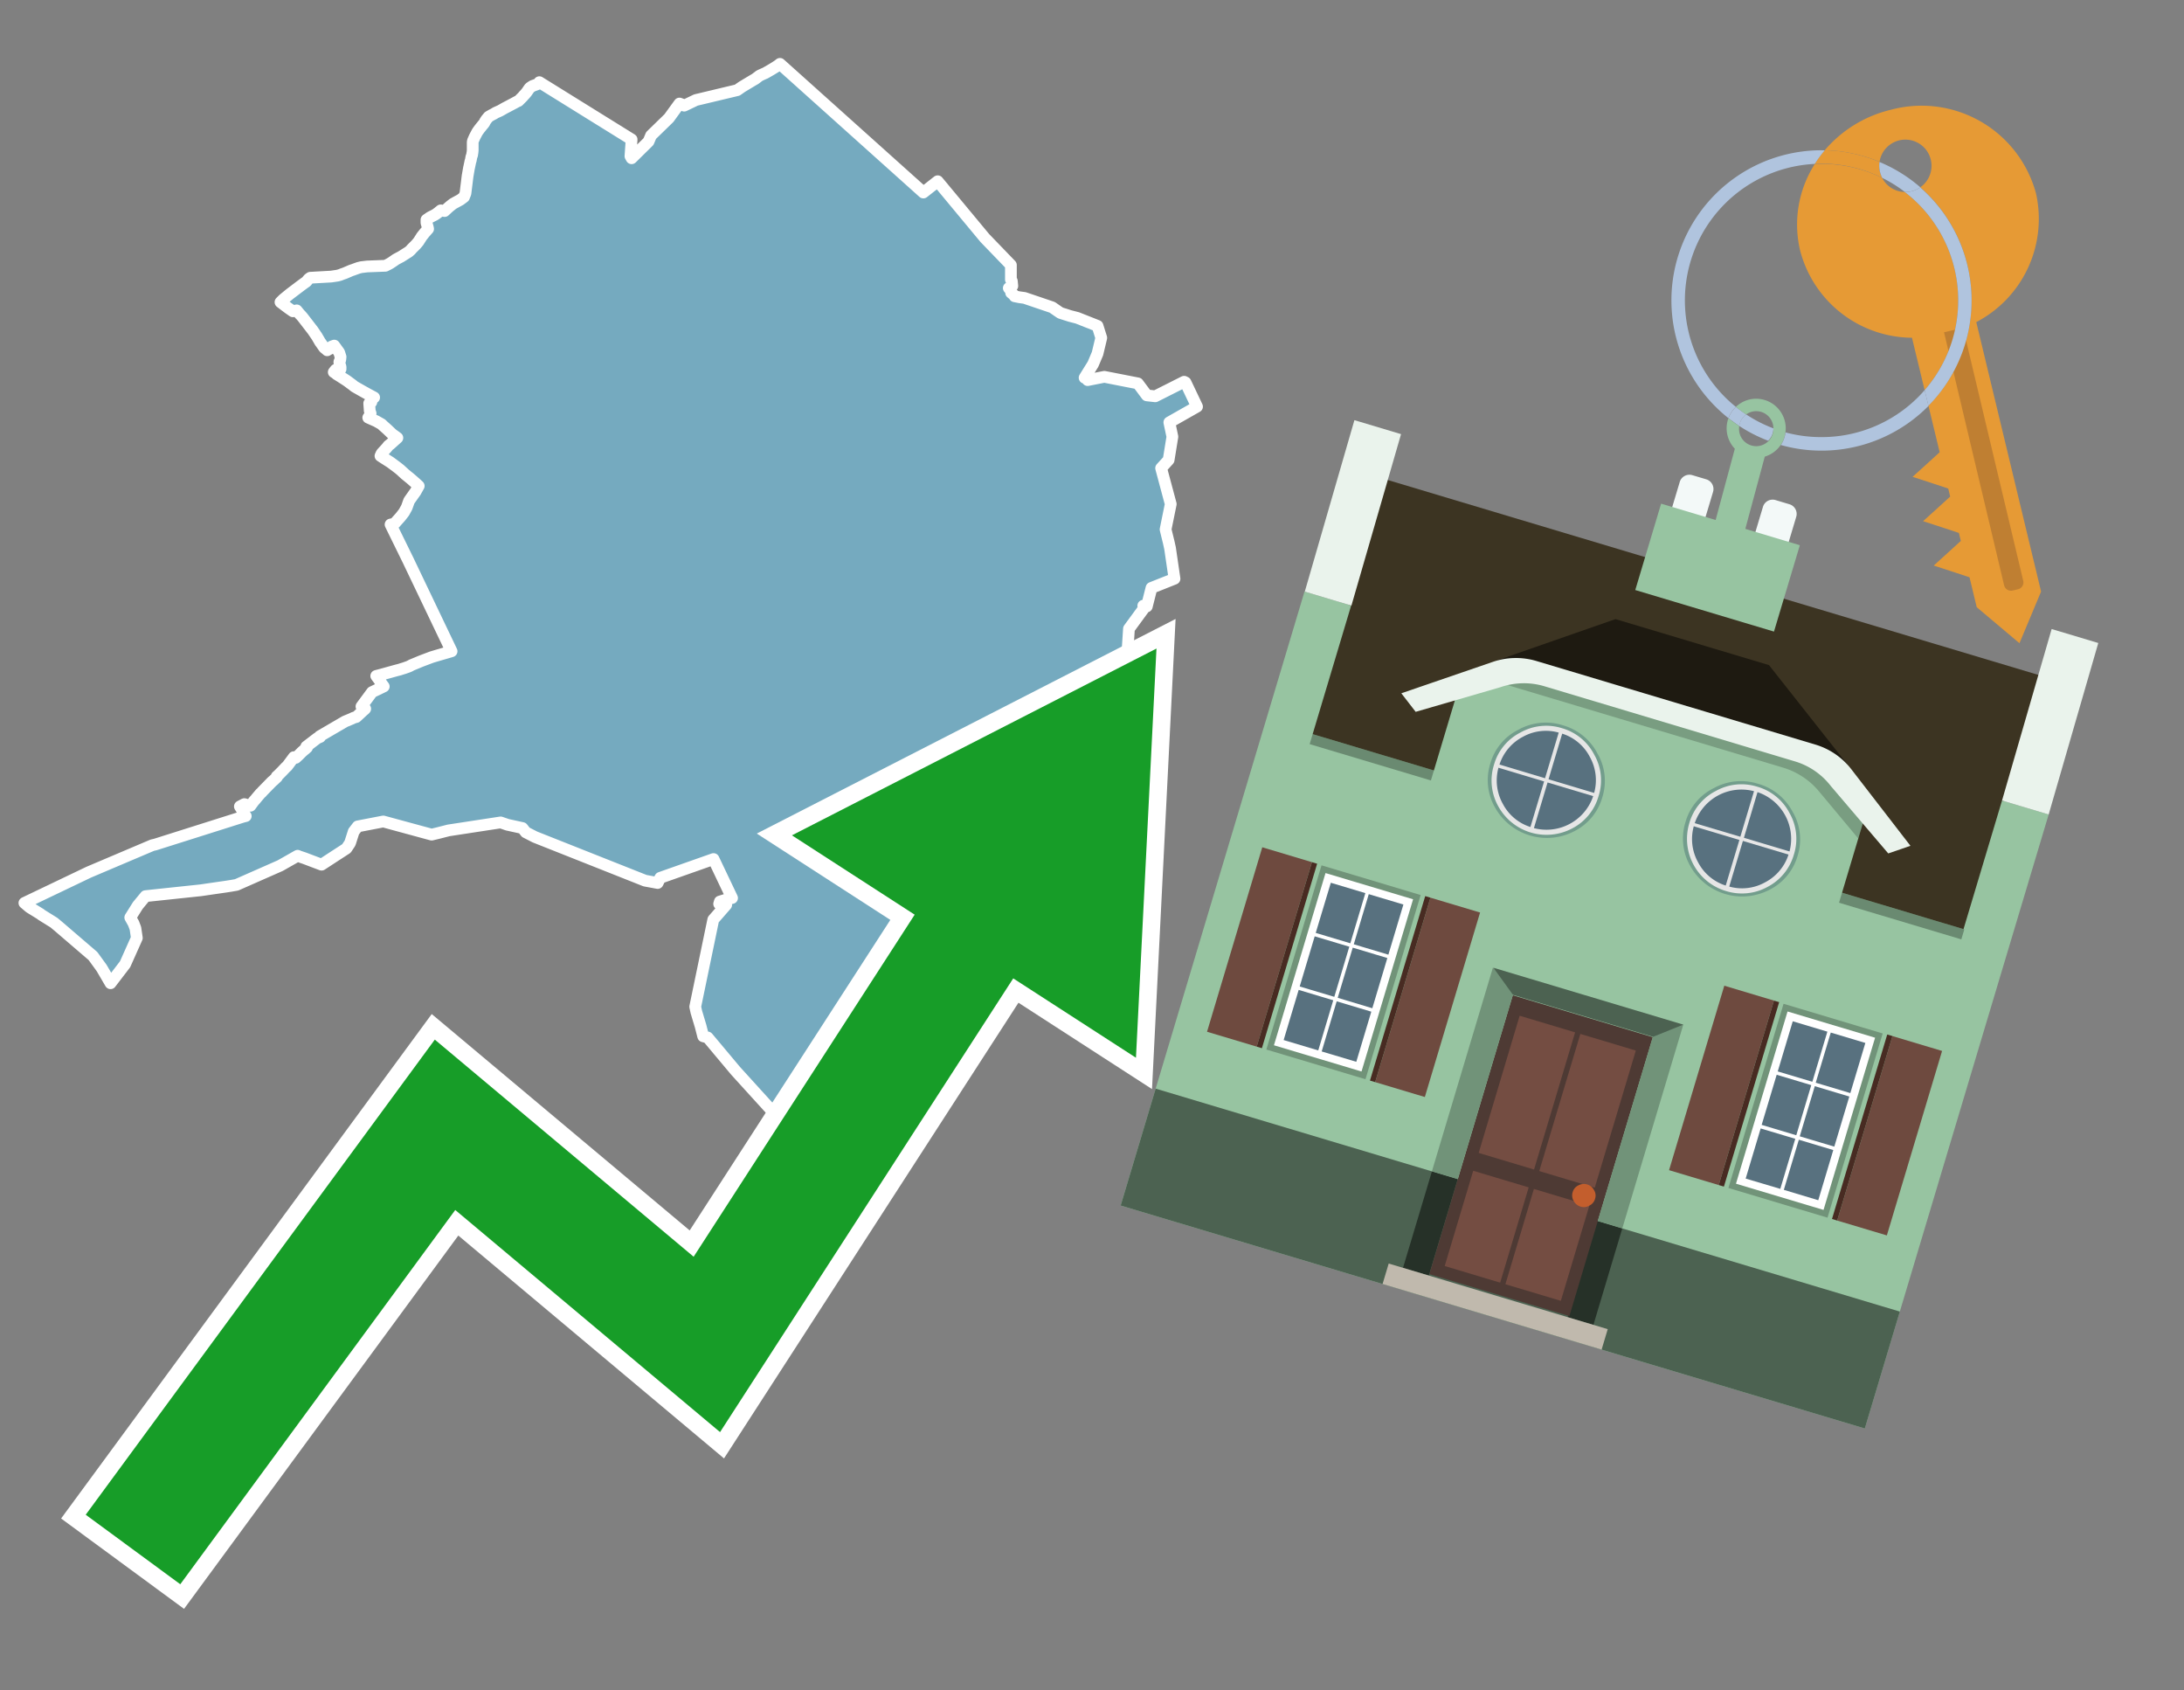
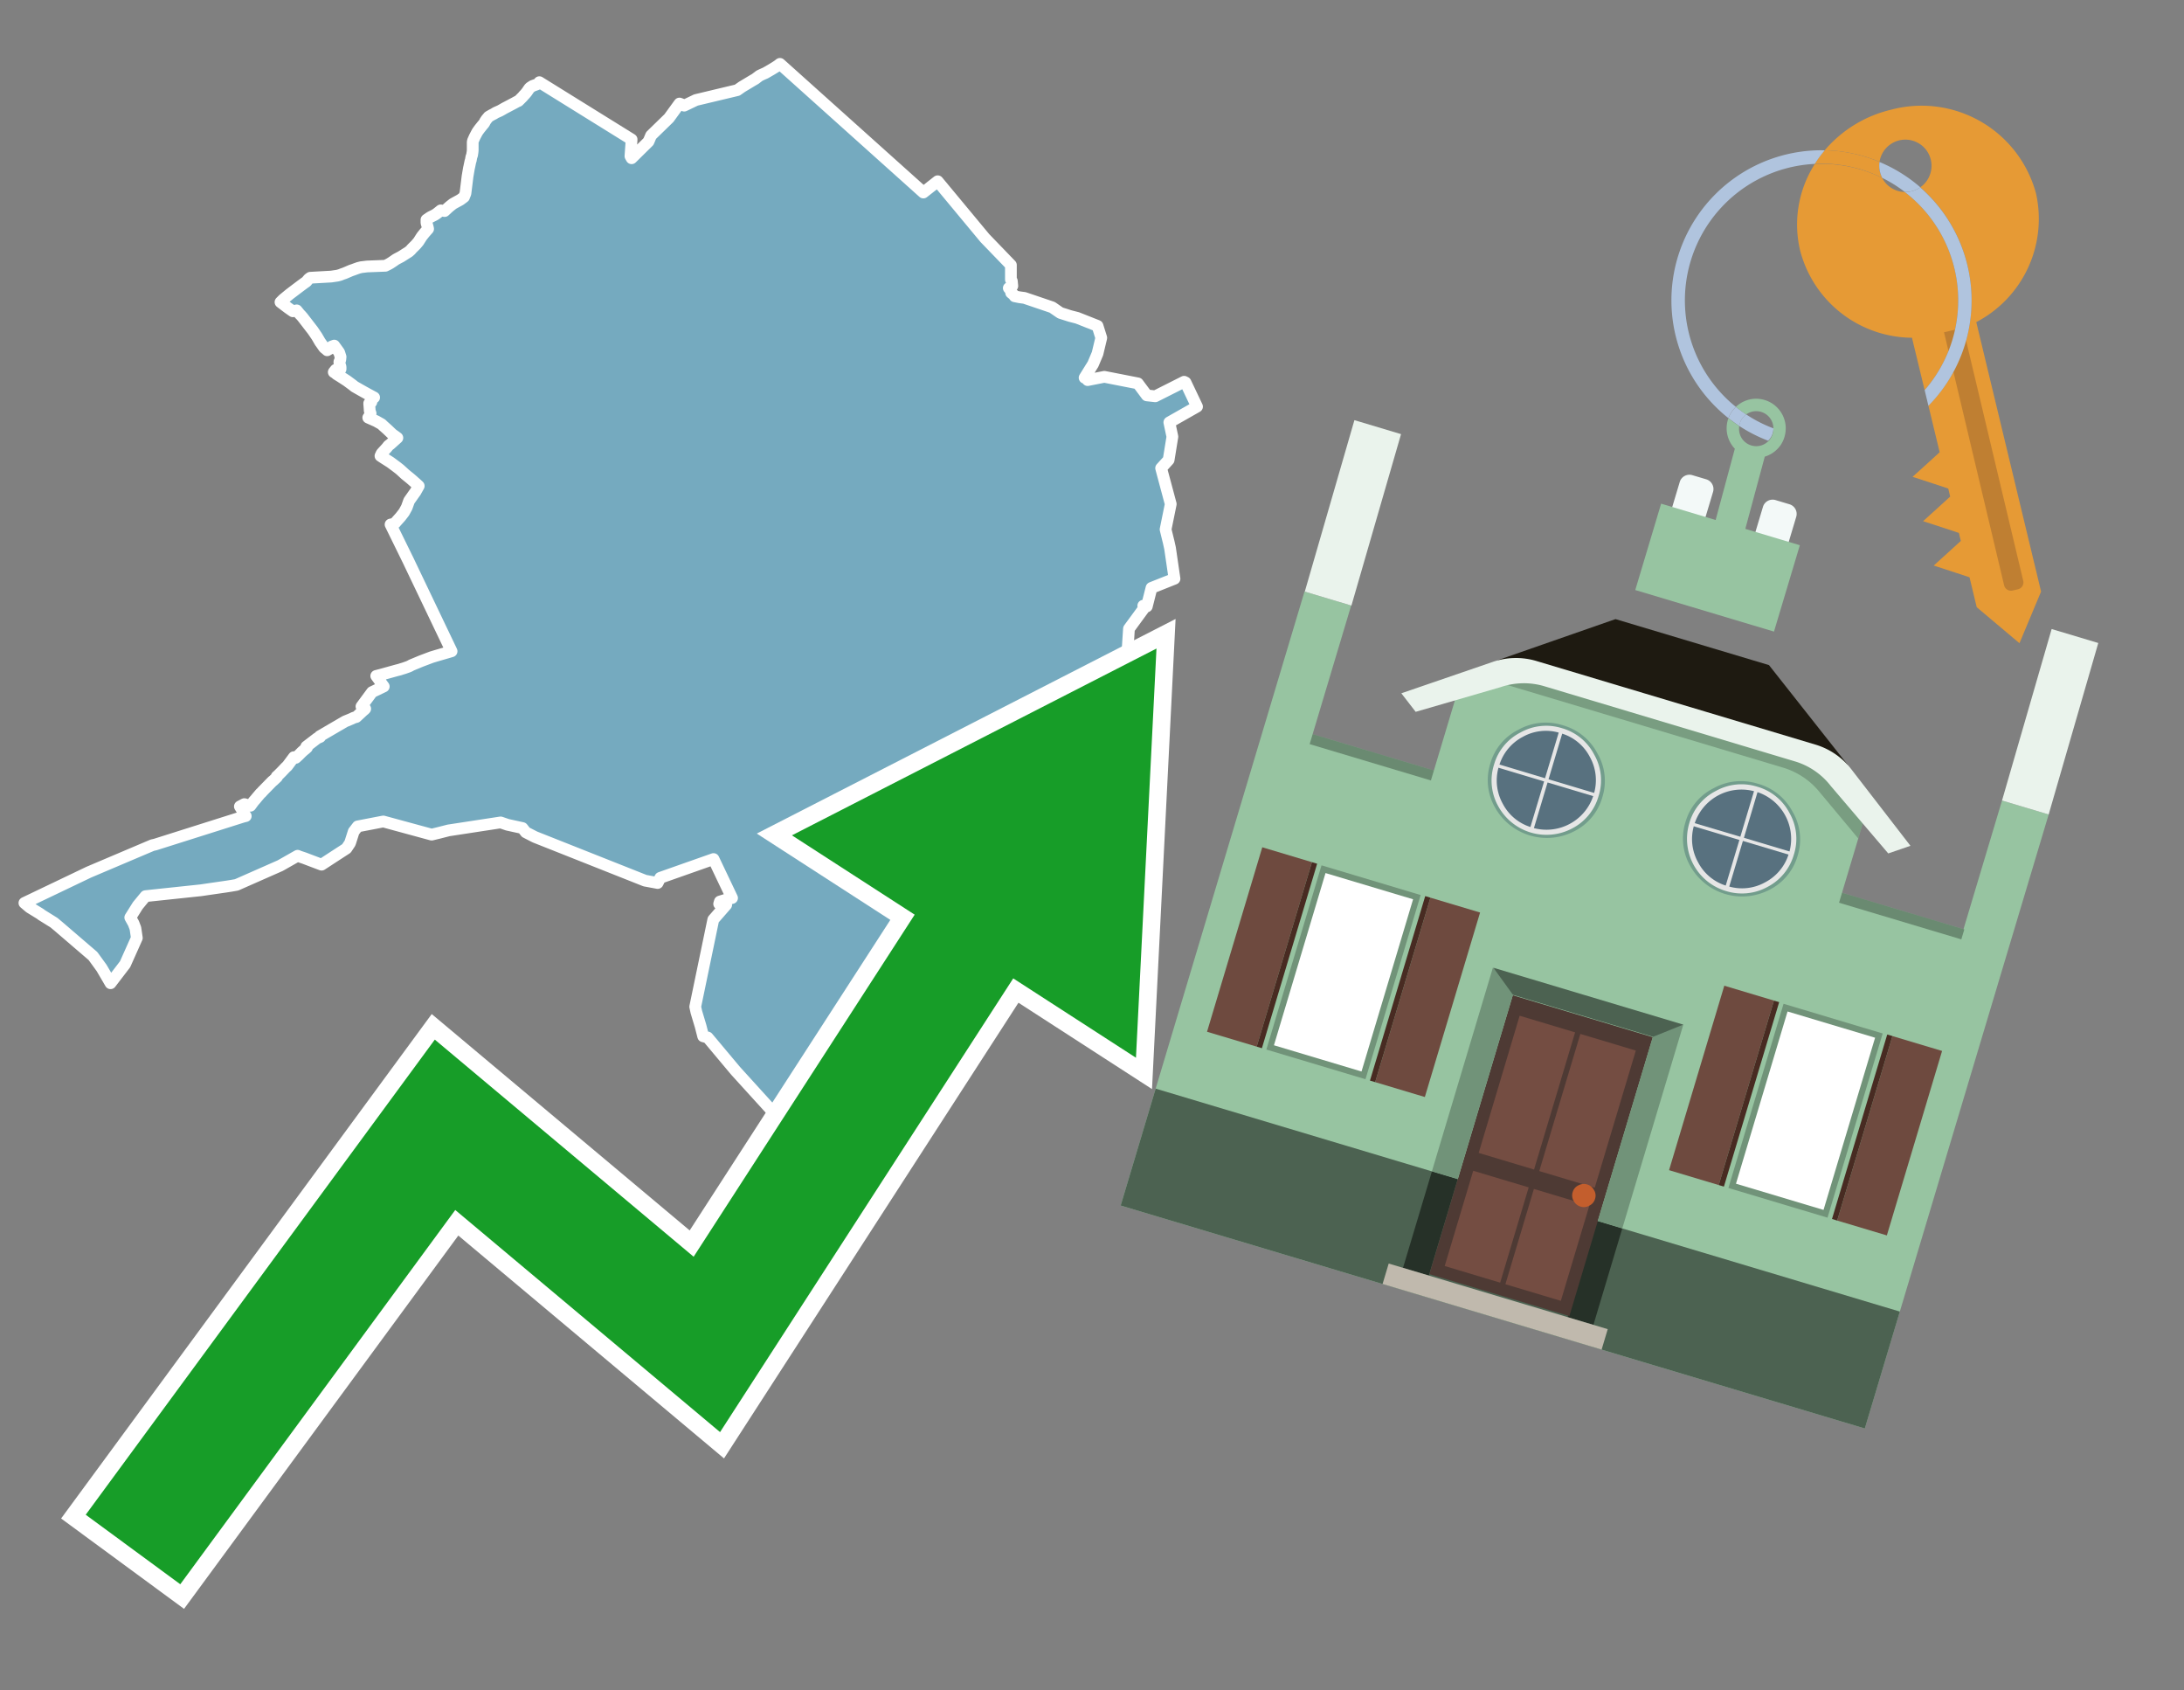
<svg xmlns="http://www.w3.org/2000/svg" id="Text" width="93.05" height="72" viewBox="0 0 93.05 72">
  <rect x="0" y="0" width="93.05" height="72" fill="#808080" stroke="none" />
  <polygon points="14.24,14.72 14.13,14.76 14.06,14.85 13.94,14.92 13.91,14.89 13.81,14.81 13.67,14.61 13.64,14.57 13.5,14.33 13.33,14.08 12.89,13.51 12.82,13.43 12.77,13.38 12.64,13.22 12.48,13.26 12.28,13.12 12.12,13 11.95,12.87 11.99,12.83 12.07,12.75 12.35,12.52 12.76,12.21 12.84,12.15 12.99,12.04 13.05,12 13.15,11.88 13.22,11.83 14.11,11.78 14.38,11.74 14.49,11.71 14.59,11.67 14.68,11.64 14.96,11.52 15.05,11.49 15.13,11.46 15.27,11.41 15.39,11.38 15.64,11.35 16.42,11.32 16.56,11.25 16.63,11.21 16.78,11.11 16.85,11.06 16.9,11.03 17.09,10.93 17.42,10.72 17.51,10.64 17.53,10.61 17.62,10.52 17.72,10.42 17.78,10.35 17.83,10.29 17.97,10.07 18.09,9.92 18.16,9.84 18.24,9.75 18.23,9.7 18.22,9.66 18.17,9.49 18.17,9.36 18.3,9.27 18.35,9.24 18.51,9.16 18.56,9.13 18.63,9.08 18.78,8.96 18.94,8.99 19.08,8.86 19.16,8.79 19.3,8.68 19.39,8.63 19.61,8.51 19.77,8.39 19.78,8.36 19.83,8.24 19.84,8.16 19.92,7.51 19.98,7.16 19.99,7.12 20.04,6.88 20.06,6.82 20.08,6.7 20.11,6.61 20.12,6.58 20.12,6.54 20.13,6.5 20.14,6.4 20.14,6.36 20.14,6.25 20.14,6.19 20.14,6.09 20.14,6.06 20.15,6 20.19,5.91 20.22,5.84 20.32,5.65 20.35,5.6 20.43,5.49 20.55,5.34 20.61,5.27 20.65,5.21 20.66,5.18 20.68,5.15 20.72,5.09 20.82,4.97 20.96,4.89 21.04,4.85 21.12,4.8 21.3,4.72 21.39,4.67 21.44,4.64 21.53,4.59 21.59,4.56 21.93,4.38 22.02,4.33 22.09,4.3 22.18,4.21 22.21,4.18 22.27,4.12 22.32,4.06 22.36,4.02 22.42,3.95 22.45,3.91 22.54,3.78 22.57,3.74 22.69,3.66 22.86,3.6 22.96,3.55 22.98,3.5 26.91,5.94 26.86,6.65 26.91,6.74 27.63,6.03 27.74,5.77 28.5,5.03 28.95,4.41 29.06,4.45 29.15,4.5 29.65,4.26 31.41,3.84 31.61,3.7 32.06,3.43 32.18,3.36 32.35,3.23 32.43,3.19 32.54,3.14 32.61,3.11 32.87,2.96 33.08,2.83 33.14,2.79 33.23,2.72 39.34,8.2 39.95,7.72 41.96,10.14 43.07,11.29 43.07,11.91 43.09,11.94 43.11,11.97 43.13,12.18 42.98,12.27 43.05,12.35 43.08,12.4 43.08,12.47 43.19,12.56 43.23,12.62 43.43,12.66 43.65,12.69 44.83,13.09 44.96,13.18 45.12,13.29 45.18,13.33 45.59,13.46 45.9,13.54 46.76,13.88 46.92,14.39 46.76,15.06 46.57,15.51 46.21,16.09 46.33,16.12 46.34,16.19 47.05,16.05 48.48,16.33 48.86,16.84 49.22,16.88 50.45,16.26 50.51,16.29 51,17.32 49.82,17.99 49.95,18.6 49.79,19.59 49.47,19.94 49.88,21.47 49.66,22.55 49.76,22.96 49.79,23.08 49.85,23.35 50.04,24.65 49.06,25.04 48.86,25.83 48.71,25.8 48.73,25.92 48.1,26.78 48.04,27.7 47.95,27.9 47.9,27.96 47.69,28.05 47.7,28.1 47.74,28.26 47.74,28.29 48,28.43 47.93,28.61 47.93,28.66 47.93,28.7 48,28.82 48.07,29.15 47.89,30.13 47.55,30.37 46.86,32.6 47.03,32.74 47.08,32.78 47.17,32.84 47.61,33.14 47.89,33.33 47.94,33.36 47.89,33.41 47.83,33.48 47.78,33.55 47.75,33.6 47.74,33.66 47.72,33.82 47.72,33.89 47.66,34.2 47.63,34.42 47.54,34.87 47.52,34.91 47.47,34.96 47.24,35.09 47.16,35.16 47.09,35.23 47.03,35.34 46.96,35.52 46.92,35.61 46.68,35.68 46.69,35.71 46.73,35.74 46.77,35.78 46.8,35.82 46.81,35.86 46.77,36.03 46.77,36.07 46.78,36.17 46.77,36.2 46.75,36.25 46.7,36.3 46.61,36.39 46.31,36.36 46.15,36.42 46.01,36.65 45.99,36.69 45.99,36.73 46,36.76 46.01,36.8 46.15,36.97 46.18,37.01 46.19,37.05 46.19,37.08 46.1,37.18 46.09,37.24 46.1,37.29 46.12,37.32 46.14,37.35 46.17,37.45 46.18,37.48 46.19,37.54 46.18,37.58 46.17,37.65 46.15,37.79 46.11,37.82 45.92,37.96 45.84,38 45.72,38.05 45.68,38.08 45.64,38.13 45.54,38.29 45.49,38.37 45.3,38.73 45.27,38.79 45.21,38.89 44.87,39.51 44.8,39.63 44.81,39.77 44.79,39.81 44.76,39.85 44.73,39.88 44.46,39.99 44.39,40.02 44.34,40.05 44.25,40.12 44.22,40.15 44.14,40.2 43.96,40.24 43.73,40.28 43.51,40.34 43.37,40.42 43.32,40.47 43.29,40.5 43.25,40.53 43.07,40.6 42.99,40.63 42.78,40.66 42.57,40.69 42.31,40.88 42.21,40.97 41.68,41.41 41.52,41.54 41.42,41.62 41.35,41.67 41.28,41.72 41.25,41.76 41.2,41.83 41.03,42.07 41.01,42.1 40.96,42.02 40.91,41.93 40.82,41.79 40.39,40.91 40.14,41.02 40.08,41.1 40.05,41.14 39.96,41.19 39.84,41.26 39.72,41.33 39.61,41.38 39.48,41.46 39.41,41.5 39.29,41.57 38.76,41.99 38.54,42.25 38.5,42.29 38.44,42.36 38.37,42.43 38.31,42.51 38.24,42.58 38.19,42.64 38.16,42.67 38.13,42.7 38.04,42.81 37.95,42.91 37.91,42.95 37.87,43 37.85,43.03 37.73,43.16 37.56,43.33 37.47,43.43 37.37,43.54 37.44,43.6 37.49,43.64 37.72,43.83 37.84,43.89 37.88,43.93 38.51,44.37 38.73,44.53 39.18,44.89 39.64,45.22 39.81,45.41 39.87,45.5 39.71,45.67 39.67,45.72 39.64,45.8 39.63,45.87 39.62,45.93 39.61,45.98 39.59,46.03 39.55,46.11 39.44,46.23 39.37,46.27 39.26,46.32 39.19,46.38 39.14,46.41 39.08,46.46 39,46.52 38.97,46.55 38.91,46.58 38.77,46.62 38.75,46.65 38.74,46.68 38.67,46.88 38.65,46.93 38.63,47.06 38.57,47.34 38.52,47.51 38.51,47.58 38.49,47.61 38.41,47.75 38.37,47.86 38.36,47.89 38.33,47.97 38.26,48.11 38.17,48.31 38.14,48.38 38.1,48.44 38.07,48.48 37.91,48.79 37.85,48.88 37.67,48.82 37.46,48.76 37.29,48.69 37.23,48.62 37.18,48.66 36.99,49.02 36.94,49.18 36.92,49.21 36.88,49.27 33.83,48.35 31.34,45.61 30.15,44.19 29.96,44.14 29.85,43.71 29.67,43.11 29.62,42.88 30.39,39.17 30.94,38.54 30.64,38.5 30.67,38.4 30.93,38.32 31.19,38.25 30.4,36.59 28.13,37.39 28.02,37.61 27.48,37.51 22.79,35.65 22.4,35.45 22.26,35.27 21.62,35.13 21.33,35.03 19.11,35.37 18.68,35.48 18.39,35.55 16.33,34.99 15.24,35.2 15.07,35.42 14.92,35.89 14.9,35.93 14.76,36.14 14.19,36.51 13.7,36.83 12.96,36.55 12.75,36.48 12.68,36.45 11.94,36.87 10.08,37.69 9.85,37.73 9.66,37.76 8.9,37.87 8.56,37.92 6.2,38.17 5.87,38.57 5.55,39.08 5.69,39.33 5.77,39.54 5.83,39.95 5.33,41.07 4.71,41.88 4.33,41.23 3.96,40.72 2.48,39.45 2.3,39.3 1.77,38.97 1.72,38.93 1.28,38.66 1.24,38.63 1.04,38.46 3.78,37.15 6.49,36 6.62,35.97 10.35,34.79 10.47,34.76 10.44,34.72 10.35,34.6 10.32,34.51 10.22,34.35 10.41,34.25 10.67,34.32 10.81,34.13 10.89,34.04 10.93,33.99 11.1,33.79 11.15,33.75 11.17,33.72 11.6,33.28 11.64,33.25 11.8,33.1 11.79,33.07 11.84,33.03 11.89,32.98 11.97,32.9 12,32.87 12.19,32.67 12.23,32.64 12.52,32.25 12.6,32.28 12.72,32.17 12.75,32.14 12.81,32.08 12.86,32.03 12.95,31.95 12.99,31.92 13.08,31.84 13.05,31.8 13.52,31.44 13.64,31.39 13.62,31.36 14.7,30.73 14.87,30.66 14.99,30.61 15.07,30.57 15.18,30.54 15.47,30.27 15.52,30.23 15.56,30.19 15.4,30.09 15.85,29.48 16.35,29.24 16.32,29.2 16.26,29.12 16.21,29.04 16.16,28.97 16.11,28.9 16.08,28.86 16.03,28.79 16.26,28.73 16.8,28.58 16.91,28.55 17.03,28.52 17.12,28.49 17.22,28.46 17.39,28.4 17.46,28.37 17.53,28.33 17.82,28.21 17.94,28.16 18.39,27.99 18.59,27.93 19.14,27.77 19.24,27.74 17.39,23.87 16.64,22.34 16.78,22.31 16.83,22.28 16.88,22.22 17.06,22.02 17.2,21.84 17.22,21.81 17.27,21.72 17.33,21.61 17.43,21.33 17.67,20.99 17.7,20.95 17.84,20.7 17.72,20.59 17.64,20.52 17.48,20.38 17.27,20.21 17.04,20 16.9,19.89 16.63,19.69 16.3,19.48 16.21,19.42 16.26,19.31 16.38,19.18 16.48,19.07 16.55,18.98 16.63,18.92 16.93,18.65 16.71,18.49 16.5,18.29 16.32,18.13 16.26,18.07 16.03,17.94 15.69,17.79 15.73,17.73 15.79,17.61 15.77,17.55 15.75,17.49 15.75,17.45 15.73,17.18 15.82,17.13 15.84,17.05 15.85,16.99 15.94,16.93 15.66,16.78 15.48,16.68 15.11,16.47 15.01,16.39 14.78,16.22 14.47,16.02 14.34,15.94 14.3,15.9 14.22,15.85 14.3,15.75 14.51,15.72 14.51,15.63 14.46,15.46 14.46,15.41 14.49,15.35 14.5,15.3 14.51,15.2 14.45,15.01 " fill="#75aabf" stroke="#fff" stroke-linejoin="round" stroke-width="0.5" />
  <polygon points="49.272 27.624 33.741 35.58 38.97 38.959 29.553 53.529 18.525 44.281 3.652 64.518 7.681 67.479 19.396 51.538 30.678 60.999 43.169 41.673 48.398 45.053 49.272 27.624" fill="none" stroke="#fff" stroke-miterlimit="10" stroke-width="1.5" />
  <polygon points="49.272 27.624 33.741 35.58 38.97 38.959 29.553 53.529 18.525 44.281 3.652 64.518 7.681 67.479 19.396 51.538 30.678 60.999 43.169 41.673 48.398 45.053 49.272 27.624" fill="#179d28" />
  <path d="M80.19,7.577a1.16,1.16,0,0,1-.094-.251,1.114,1.114,0,0,1-.018-.429A6.367,6.367,0,0,0,77.743,6.4a5.269,5.269,0,0,0-.423.577c.1,0,.192-.007.288-.007A5.794,5.794,0,0,1,80.19,7.577Z" fill="#e69a35" />
  <path d="M77.608,6.4A6.394,6.394,0,0,0,73.64,17.81a1.26,1.26,0,0,1,.317-.48A5.821,5.821,0,0,1,77.32,6.981a5.269,5.269,0,0,1,.423-.577Z" fill="#b0c4de" />
  <path d="M84.2,13.72a4.962,4.962,0,0,0,2.545-5.48,5.047,5.047,0,0,0-6.179-3.566A5.322,5.322,0,0,0,77.743,6.4a6.367,6.367,0,0,1,2.335.493,1.114,1.114,0,1,1,1.736,1.084,6.392,6.392,0,0,1,.347,9.3l.479,1.985-.438.4-.716.648.92.3.6.2.082.341-.438.4-.716.648.92.3.605.2.082.341-.438.4-.716.649.92.3.605.2.307,1.274,1.821,1.534.921-2.2Z" fill="#e69a35" />
  <path d="M81.154,8.179a1.115,1.115,0,0,1-.964-.6,5.794,5.794,0,0,0-2.582-.6c-.1,0-.192,0-.288.007a4.783,4.783,0,0,0-.625,3.685,4.962,4.962,0,0,0,4.765,3.715L82,16.617a5.82,5.82,0,0,0-.846-8.438Z" fill="#e69a35" />
  <path d="M74.1,18.142a6.386,6.386,0,0,0,1.232.63.73.73,0,0,0,.224-.527h0a5.783,5.783,0,0,1-1.159-.593A.733.733,0,0,0,74.1,18.142Z" fill="#b0c4de" />
  <path d="M74.4,17.652q-.228-.152-.44-.322a1.26,1.26,0,0,0-.317.48c.148.117.3.228.46.332A.733.733,0,0,1,74.4,17.652Z" fill="#b0c4de" />
  <path d="M74.824,16.984a1.257,1.257,0,0,0-.867.346c.141.114.288.222.44.322a.731.731,0,0,1,1.159.593h0a.732.732,0,1,1-1.463,0,.7.7,0,0,1,.007-.1c-.158-.1-.312-.215-.46-.332a1.258,1.258,0,0,0,.273,1.3l-.979,3.635,1.275.341.98-3.639a1.266,1.266,0,0,0,.681-.5,1.249,1.249,0,0,0,.2-.538,1.328,1.328,0,0,0,.012-.168A1.262,1.262,0,0,0,74.824,16.984Z" fill="#97c4a1" />
  <path d="M85.974,25.1l-.226.053a.3.3,0,0,1-.362-.223l-2.56-10.777.81-.193L86.2,24.736A.3.3,0,0,1,85.974,25.1Z" fill="#bf7f32" />
  <path d="M80.1,7.326a1.16,1.16,0,0,0,.094.251,5.833,5.833,0,0,1,.964.6,1.137,1.137,0,0,0,.287-.031,1.108,1.108,0,0,0,.373-.167A6.371,6.371,0,0,0,80.078,6.9,1.114,1.114,0,0,0,80.1,7.326Z" fill="#b0c4de" />
-   <path d="M77.608,18.618a5.836,5.836,0,0,1-1.534-.2,1.24,1.24,0,0,1-.2.537,6.4,6.4,0,0,0,6.291-1.666L82,16.617A5.807,5.807,0,0,1,77.608,18.618Z" fill="#b0c4de" />
  <path d="M81.814,7.981a1.108,1.108,0,0,1-.373.167,1.137,1.137,0,0,1-.287.031A5.82,5.82,0,0,1,82,16.617l.161.667a6.392,6.392,0,0,0-.347-9.3Z" fill="#b0c4de" />
-   <polygon points="83.79 39.753 55.78 31.364 58.988 20.404 86.964 28.783 83.79 39.753 83.79 39.753" fill="#3c3422" fill-rule="evenodd" />
  <polygon points="81.705 53.32 87.284 34.692 85.297 34.097 83.656 39.575 55.926 31.269 57.567 25.791 55.579 25.196 47.746 51.348 79.451 60.844 81.705 53.32" fill="#97c4a1" fill-rule="evenodd" />
  <rect x="69.522" y="21.148" width="0.444" height="28.983" transform="translate(15.592 92.226) rotate(-73.326)" opacity="0.3" />
  <polygon points="87.284 34.692 85.297 34.097 87.411 26.793 89.398 27.388 87.284 34.692 87.284 34.692" fill="#eaf3ec" fill-rule="evenodd" />
  <polygon points="57.578 25.794 55.591 25.199 57.705 17.896 59.692 18.491 57.578 25.794 57.578 25.794" fill="#eaf3ec" fill-rule="evenodd" />
  <polygon points="79.451 60.844 80.943 55.865 49.238 46.369 47.747 51.348 79.451 60.844 79.451 60.844" fill="#4c6251" fill-rule="evenodd" />
  <path d="M71.566,20.528l-.522,1.743,1.418.425.523-1.744a.432.432,0,0,0-.289-.536l-.593-.177A.431.431,0,0,0,71.566,20.528Z" fill="#f3f9f8" fill-rule="evenodd" />
  <path d="M75.111,21.589l-.522,1.743,1.418.425.522-1.743a.43.43,0,0,0-.289-.536l-.593-.178A.43.43,0,0,0,75.111,21.589Z" fill="#f3f9f8" fill-rule="evenodd" />
  <polygon points="75.368 28.329 68.829 26.37 63.807 28.121 78.733 32.591 75.368 28.329" fill="#1e1a11" />
  <polygon points="78.248 32.422 64.442 28.287 62.236 28.998 60.064 36.247 77.453 41.455 79.651 34.116 78.248 32.422" fill="#97c4a1" />
  <path d="M77.74,32.516S65.088,28.725,65,28.7l-.938.43,11.892,3.562a3.175,3.175,0,0,1,1.532,1l1.685,2.02.327-1.09Z" fill-rule="evenodd" opacity="0.2" />
  <path d="M77.35,31.716,65.458,28.154a3.041,3.041,0,0,0-1.854.037l-3.9,1.339.611.79,3.626-1.054a3.045,3.045,0,0,1,1.855-.037l10.673,3.2A3.028,3.028,0,0,1,78,33.477l2.45,2.874.945-.325-2.518-3.26A3.036,3.036,0,0,0,77.35,31.716Z" fill="#eaf3ec" />
  <polygon points="76.683 23.223 70.773 21.453 69.671 25.132 75.581 26.902 76.683 23.223 76.683 23.223" fill="#97c4a1" fill-rule="evenodd" />
  <g id="Symbol_9_0_Layer2_0_MEMBER_8_MEMBER_21_MEMBER_0_FILL" data-name="Symbol 9 0 Layer2 0 MEMBER 8 MEMBER 21 MEMBER 0 FILL">
    <path d="M66.584,30.892a2.39,2.39,0,0,0-1.891.189,2.317,2.317,0,0,0-1.2,1.448A2.345,2.345,0,0,0,63.7,34.4a2.528,2.528,0,0,0,3.367,1.008,2.339,2.339,0,0,0,1.2-1.447,2.313,2.313,0,0,0-.208-1.87A2.394,2.394,0,0,0,66.584,30.892Z" fill="#729d8c" />
  </g>
  <g id="Symbol_9_0_Layer2_0_MEMBER_8_MEMBER_21_MEMBER_1_FILL" data-name="Symbol 9 0 Layer2 0 MEMBER 8 MEMBER 21 MEMBER 1 FILL">
    <path d="M66.547,31.016a2.241,2.241,0,0,0-1.769.185,2.213,2.213,0,0,0-1.127,1.376,2.239,2.239,0,0,0,.185,1.768,2.341,2.341,0,0,0,3.145.942,2.234,2.234,0,0,0,1.126-1.376,2.207,2.207,0,0,0-.185-1.768A2.237,2.237,0,0,0,66.547,31.016Z" fill="#e6e6e6" />
  </g>
  <g id="Symbol_9_0_Layer2_0_MEMBER_8_MEMBER_21_MEMBER_2_MEMBER_0_FILL" data-name="Symbol 9 0 Layer2 0 MEMBER 8 MEMBER 21 MEMBER 2 MEMBER 0 FILL">
    <path d="M65.787,33.284,63.843,32.7a2.036,2.036,0,0,0,.186,1.539,2.015,2.015,0,0,0,1.175.986Z" fill="#58717f" />
  </g>
  <g id="Symbol_9_0_Layer2_0_MEMBER_8_MEMBER_21_MEMBER_2_MEMBER_1_FILL" data-name="Symbol 9 0 Layer2 0 MEMBER 8 MEMBER 21 MEMBER 2 MEMBER 1 FILL">
    <path d="M65.827,33.148l.582-1.944a2.01,2.01,0,0,0-1.523.178,2.037,2.037,0,0,0-1,1.183Z" fill="#58717f" />
  </g>
  <g id="Symbol_9_0_Layer2_0_MEMBER_8_MEMBER_21_MEMBER_2_MEMBER_2_FILL" data-name="Symbol 9 0 Layer2 0 MEMBER 8 MEMBER 21 MEMBER 2 MEMBER 2 FILL">
    <path d="M67.878,33.91l-1.943-.582-.582,1.944a2.1,2.1,0,0,0,2.525-1.362Z" fill="#58717f" />
  </g>
  <g id="Symbol_9_0_Layer2_0_MEMBER_8_MEMBER_21_MEMBER_2_MEMBER_3_FILL" data-name="Symbol 9 0 Layer2 0 MEMBER 8 MEMBER 21 MEMBER 2 MEMBER 3 FILL">
    <path d="M66.558,31.249l-.582,1.943,1.943.582a2.031,2.031,0,0,0-.186-1.539A2.009,2.009,0,0,0,66.558,31.249Z" fill="#58717f" />
  </g>
  <g id="Symbol_9_0_Layer2_0_MEMBER_8_MEMBER_21_MEMBER_0_FILL-2" data-name="Symbol 9 0 Layer2 0 MEMBER 8 MEMBER 21 MEMBER 0 FILL">
    <path d="M74.9,33.384a2.4,2.4,0,0,0-1.891.189,2.316,2.316,0,0,0-1.2,1.448,2.341,2.341,0,0,0,.209,1.87A2.527,2.527,0,0,0,75.387,37.9a2.345,2.345,0,0,0,1.2-1.447,2.314,2.314,0,0,0-.209-1.87A2.389,2.389,0,0,0,74.9,33.384Z" fill="#729d8c" />
  </g>
  <g id="Symbol_9_0_Layer2_0_MEMBER_8_MEMBER_21_MEMBER_1_FILL-2" data-name="Symbol 9 0 Layer2 0 MEMBER 8 MEMBER 21 MEMBER 1 FILL">
    <path d="M74.867,33.508a2.239,2.239,0,0,0-1.768.185,2.21,2.21,0,0,0-1.127,1.376,2.316,2.316,0,0,0,1.564,2.883,2.261,2.261,0,0,0,1.765-.173A2.237,2.237,0,0,0,76.428,36.4a2.209,2.209,0,0,0-.185-1.769A2.239,2.239,0,0,0,74.867,33.508Z" fill="#e6e6e6" />
  </g>
  <g id="Symbol_9_0_Layer2_0_MEMBER_8_MEMBER_21_MEMBER_2_MEMBER_0_FILL-2" data-name="Symbol 9 0 Layer2 0 MEMBER 8 MEMBER 21 MEMBER 2 MEMBER 0 FILL">
    <path d="M74.107,35.776l-1.943-.582a2.031,2.031,0,0,0,.186,1.539,2.009,2.009,0,0,0,1.175.986Z" fill="#58717f" />
  </g>
  <g id="Symbol_9_0_Layer2_0_MEMBER_8_MEMBER_21_MEMBER_2_MEMBER_1_FILL-2" data-name="Symbol 9 0 Layer2 0 MEMBER 8 MEMBER 21 MEMBER 2 MEMBER 1 FILL">
    <path d="M74.148,35.64,74.73,33.7a2.1,2.1,0,0,0-2.525,1.362Z" fill="#58717f" />
  </g>
  <g id="Symbol_9_0_Layer2_0_MEMBER_8_MEMBER_21_MEMBER_2_MEMBER_2_FILL-2" data-name="Symbol 9 0 Layer2 0 MEMBER 8 MEMBER 21 MEMBER 2 MEMBER 2 FILL">
    <path d="M76.2,36.4l-1.943-.582-.582,1.944a2.015,2.015,0,0,0,1.523-.178A2.036,2.036,0,0,0,76.2,36.4Z" fill="#58717f" />
  </g>
  <g id="Symbol_9_0_Layer2_0_MEMBER_8_MEMBER_21_MEMBER_2_MEMBER_3_FILL-2" data-name="Symbol 9 0 Layer2 0 MEMBER 8 MEMBER 21 MEMBER 2 MEMBER 3 FILL">
    <path d="M74.879,33.741,74.3,35.684l1.943.582a2.1,2.1,0,0,0-1.361-2.525Z" fill="#58717f" />
  </g>
  <polygon points="51.426 43.946 53.542 44.58 55.896 36.723 53.78 36.089 51.426 43.946 51.426 43.946" fill="#6e4a3f" fill-rule="evenodd" />
  <polygon points="53.542 44.58 53.764 44.647 56.117 36.789 55.896 36.723 53.542 44.58 53.542 44.58" fill="#482b22" fill-rule="evenodd" />
  <polygon points="60.706 46.726 58.59 46.092 60.943 38.235 63.059 38.868 60.706 46.726 60.706 46.726" fill="#6e4a3f" fill-rule="evenodd" />
  <polygon points="58.59 46.092 58.368 46.026 60.722 38.168 60.943 38.235 58.59 46.092 58.59 46.092" fill="#482b22" fill-rule="evenodd" />
  <rect x="53.146" y="39.209" width="8.19" height="4.408" transform="translate(1.145 84.365) rotate(-73.326)" fill="#719379" />
  <polygon points="60.205 38.304 56.474 37.187 54.277 44.522 58.008 45.639 60.205 38.304 60.205 38.304" fill="#fff" fill-rule="evenodd" />
-   <path d="M59.792,38.527l-.64,2.136-1.474-.442.639-2.135,1.475.441Zm-1.621-.485-.64,2.136-1.474-.442L56.7,37.6l1.474.442Zm-2.158,1.84,1.475.441-.64,2.136-1.474-.441.639-2.136Zm-.683,2.282,1.474.441-.639,2.136L54.69,44.3l.64-2.135Zm.981,2.621.639-2.136,1.475.442-.64,2.135-1.474-.441Zm2.158-1.84L56.994,42.5l.64-2.136,1.474.442-.639,2.136Z" fill="#58717f" fill-rule="evenodd" />
  <polygon points="80.39 52.621 78.274 51.988 80.628 44.13 82.743 44.764 80.39 52.621 80.39 52.621" fill="#6e4a3f" fill-rule="evenodd" />
  <polygon points="78.274 51.988 78.053 51.921 80.406 44.064 80.628 44.13 78.274 51.988 78.274 51.988" fill="#482b22" fill-rule="evenodd" />
  <polygon points="71.111 49.842 73.227 50.476 75.58 42.619 73.464 41.985 71.111 49.842 71.111 49.842" fill="#6e4a3f" fill-rule="evenodd" />
  <polygon points="73.227 50.476 73.448 50.542 75.802 42.685 75.58 42.619 73.227 50.476 73.227 50.476" fill="#482b22" fill-rule="evenodd" />
  <rect x="72.83" y="45.105" width="8.19" height="4.408" transform="translate(9.534 107.426) rotate(-73.326)" fill="#719379" />
  <polygon points="76.159 43.083 79.889 44.2 77.692 51.535 73.962 50.418 76.159 43.083 76.159 43.083" fill="#fff" fill-rule="evenodd" />
-   <path d="M76.381,43.5l1.475.442-.64,2.135-1.475-.441.64-2.136ZM78,43.981l1.474.442-.64,2.136-1.474-.442L78,43.981Zm.791,2.724-.64,2.135L76.679,48.4l.64-2.136,1.474.442Zm-.684,2.282-.639,2.135L76,50.68l.64-2.135,1.474.442Zm-2.26,1.65L74.375,50.2l.639-2.135,1.475.441-.64,2.136Zm-.791-2.724.64-2.135,1.474.441-.639,2.136-1.475-.442Z" fill="#58717f" fill-rule="evenodd" />
  <polygon points="67.888 56.431 69.118 52.323 68.019 51.994 66.789 56.102 67.888 56.431 67.888 56.431" fill="#263128" fill-rule="evenodd" />
  <polygon points="60.877 54.331 62.108 50.223 61.007 49.894 59.776 54.002 60.877 54.331 60.877 54.331" fill="#263128" fill-rule="evenodd" />
  <g id="Symbol_9_0_Layer2_0_MEMBER_8_MEMBER_12_MEMBER_0_FILL" data-name="Symbol 9 0 Layer2 0 MEMBER 8 MEMBER 12 MEMBER 0 FILL">
    <path d="M70.418,44.178l-5.965-1.786L60.9,54.27l5.964,1.786Z" fill="#4e3a34" />
  </g>
  <g id="Symbol_9_0_Layer2_0_MEMBER_8_MEMBER_12_MEMBER_1_MEMBER_0_FILL" data-name="Symbol 9 0 Layer2 0 MEMBER 8 MEMBER 12 MEMBER 1 MEMBER 0 FILL">
    <path d="M65.358,49.815l1.75-5.843-2.363-.708L63,49.107Z" fill="#744d42" />
  </g>
  <g id="Symbol_9_0_Layer2_0_MEMBER_8_MEMBER_12_MEMBER_1_MEMBER_1_FILL" data-name="Symbol 9 0 Layer2 0 MEMBER 8 MEMBER 12 MEMBER 1 MEMBER 1 FILL">
    <path d="M67.331,44.039l-1.75,5.842,2.364.708,1.75-5.842Z" fill="#744d42" />
  </g>
  <g id="Symbol_9_0_Layer2_0_MEMBER_8_MEMBER_12_MEMBER_2_MEMBER_0_FILL" data-name="Symbol 9 0 Layer2 0 MEMBER 8 MEMBER 12 MEMBER 2 MEMBER 0 FILL">
    <path d="M63.915,54.633l1.215-4.058-2.363-.707-1.215,4.057Z" fill="#744d42" />
  </g>
  <g id="Symbol_9_0_Layer2_0_MEMBER_8_MEMBER_12_MEMBER_2_MEMBER_1_FILL" data-name="Symbol 9 0 Layer2 0 MEMBER 8 MEMBER 12 MEMBER 2 MEMBER 1 FILL">
    <path d="M66.5,55.407l1.215-4.057-2.363-.708L64.138,54.7Z" fill="#744d42" />
  </g>
  <g id="Symbol_9_0_Layer2_0_MEMBER_8_MEMBER_13_FILL" data-name="Symbol 9 0 Layer2 0 MEMBER 8 MEMBER 13 FILL">
    <path d="M67.959,51.058a.439.439,0,0,0-.045-.367.487.487,0,0,0-.669-.2.445.445,0,0,0-.239.282.457.457,0,0,0,.041.378.481.481,0,0,0,.293.242.459.459,0,0,0,.377-.042A.453.453,0,0,0,67.959,51.058Z" fill="#c35e2d" />
  </g>
  <g id="Symbol_9_0_Layer2_0_MEMBER_8_MEMBER_14_FILL" data-name="Symbol 9 0 Layer2 0 MEMBER 8 MEMBER 14 FILL">
    <path d="M64.557,42.047l-.951-.833-2.6,8.68,1.1.329Z" fill="#719379" />
  </g>
  <g id="Symbol_9_0_Layer2_0_MEMBER_8_MEMBER_15_FILL" data-name="Symbol 9 0 Layer2 0 MEMBER 8 MEMBER 15 FILL">
    <path d="M71.718,43.643l-1.2.19L68.072,52.01l1.046.313Z" fill="#719379" />
  </g>
  <g id="Symbol_9_0_Layer2_0_MEMBER_8_MEMBER_16_FILL" data-name="Symbol 9 0 Layer2 0 MEMBER 8 MEMBER 16 FILL">
    <path d="M63.627,41.22l.836,1.156,5.961,1.786,1.294-.519Z" fill="#4c6251" />
  </g>
  <polygon points="58.905 54.69 59.166 53.819 68.498 56.614 68.237 57.485 58.905 54.69 58.905 54.69" fill="#c0b9ad" fill-rule="evenodd" />
</svg>